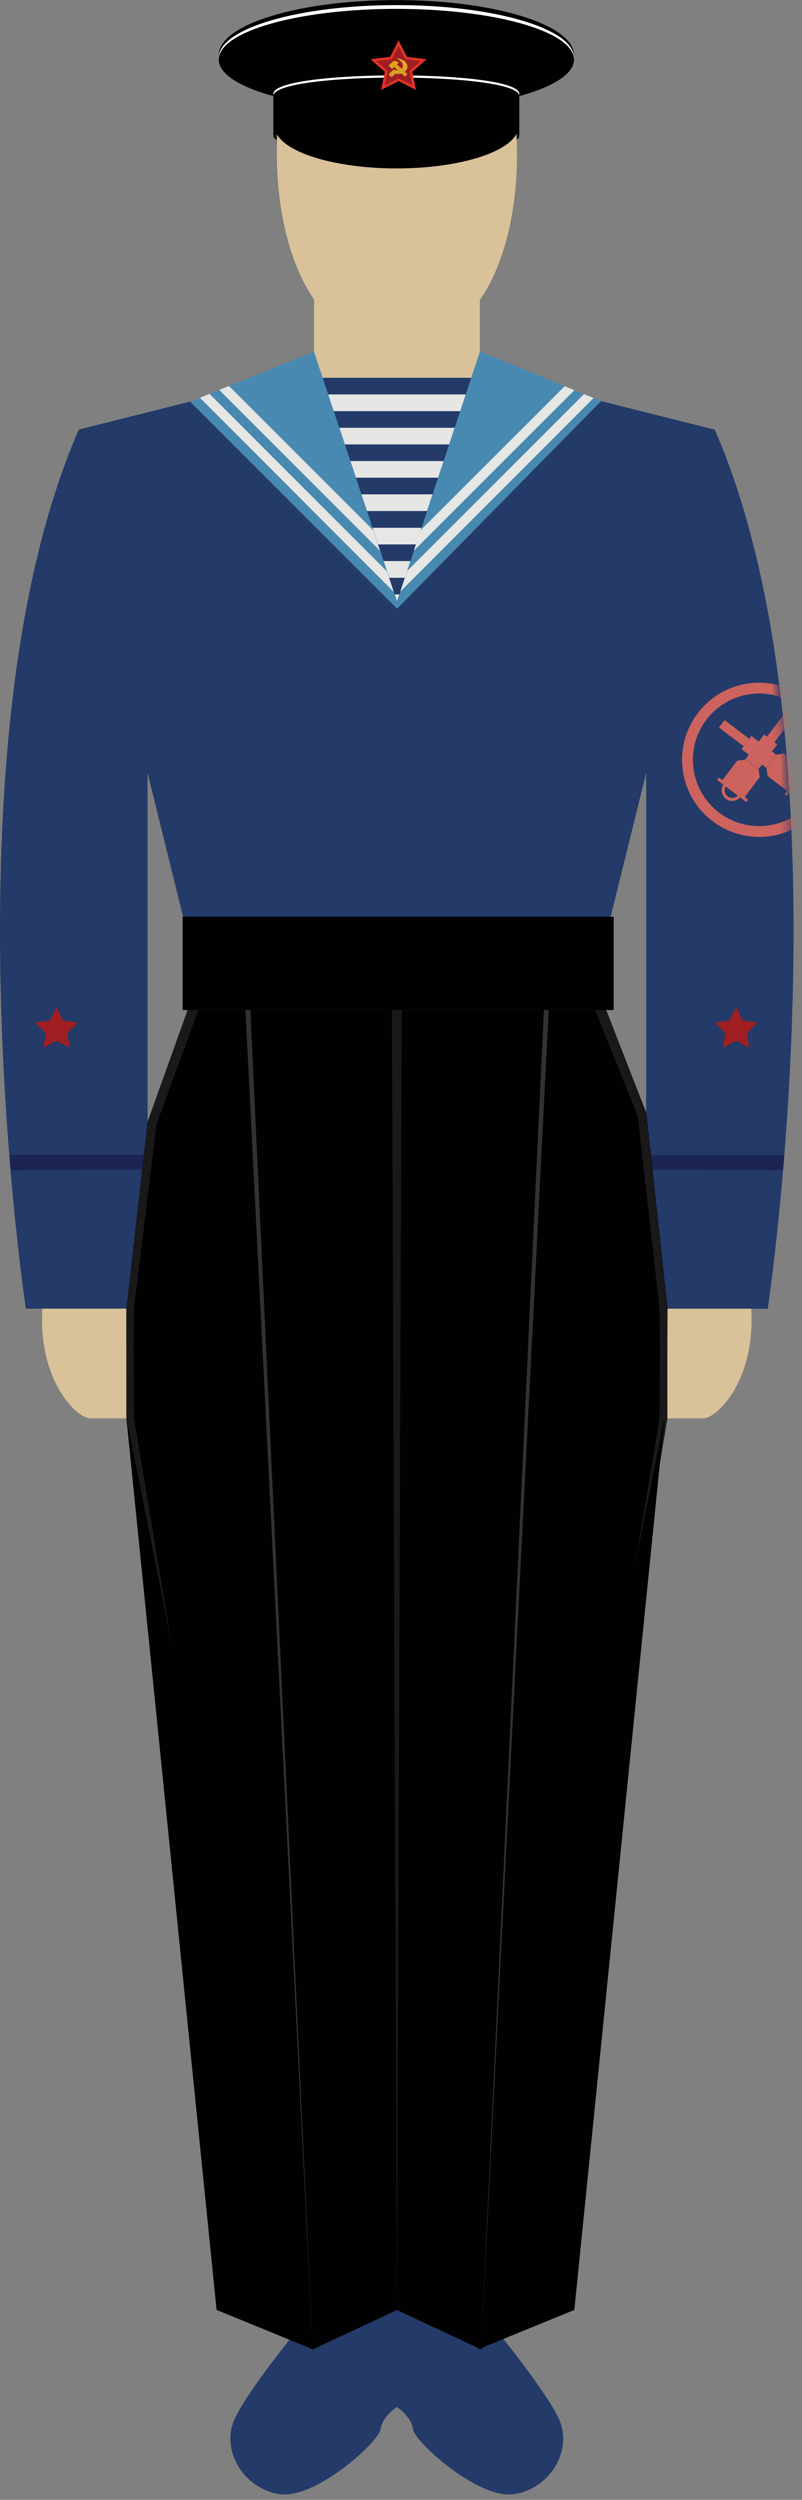
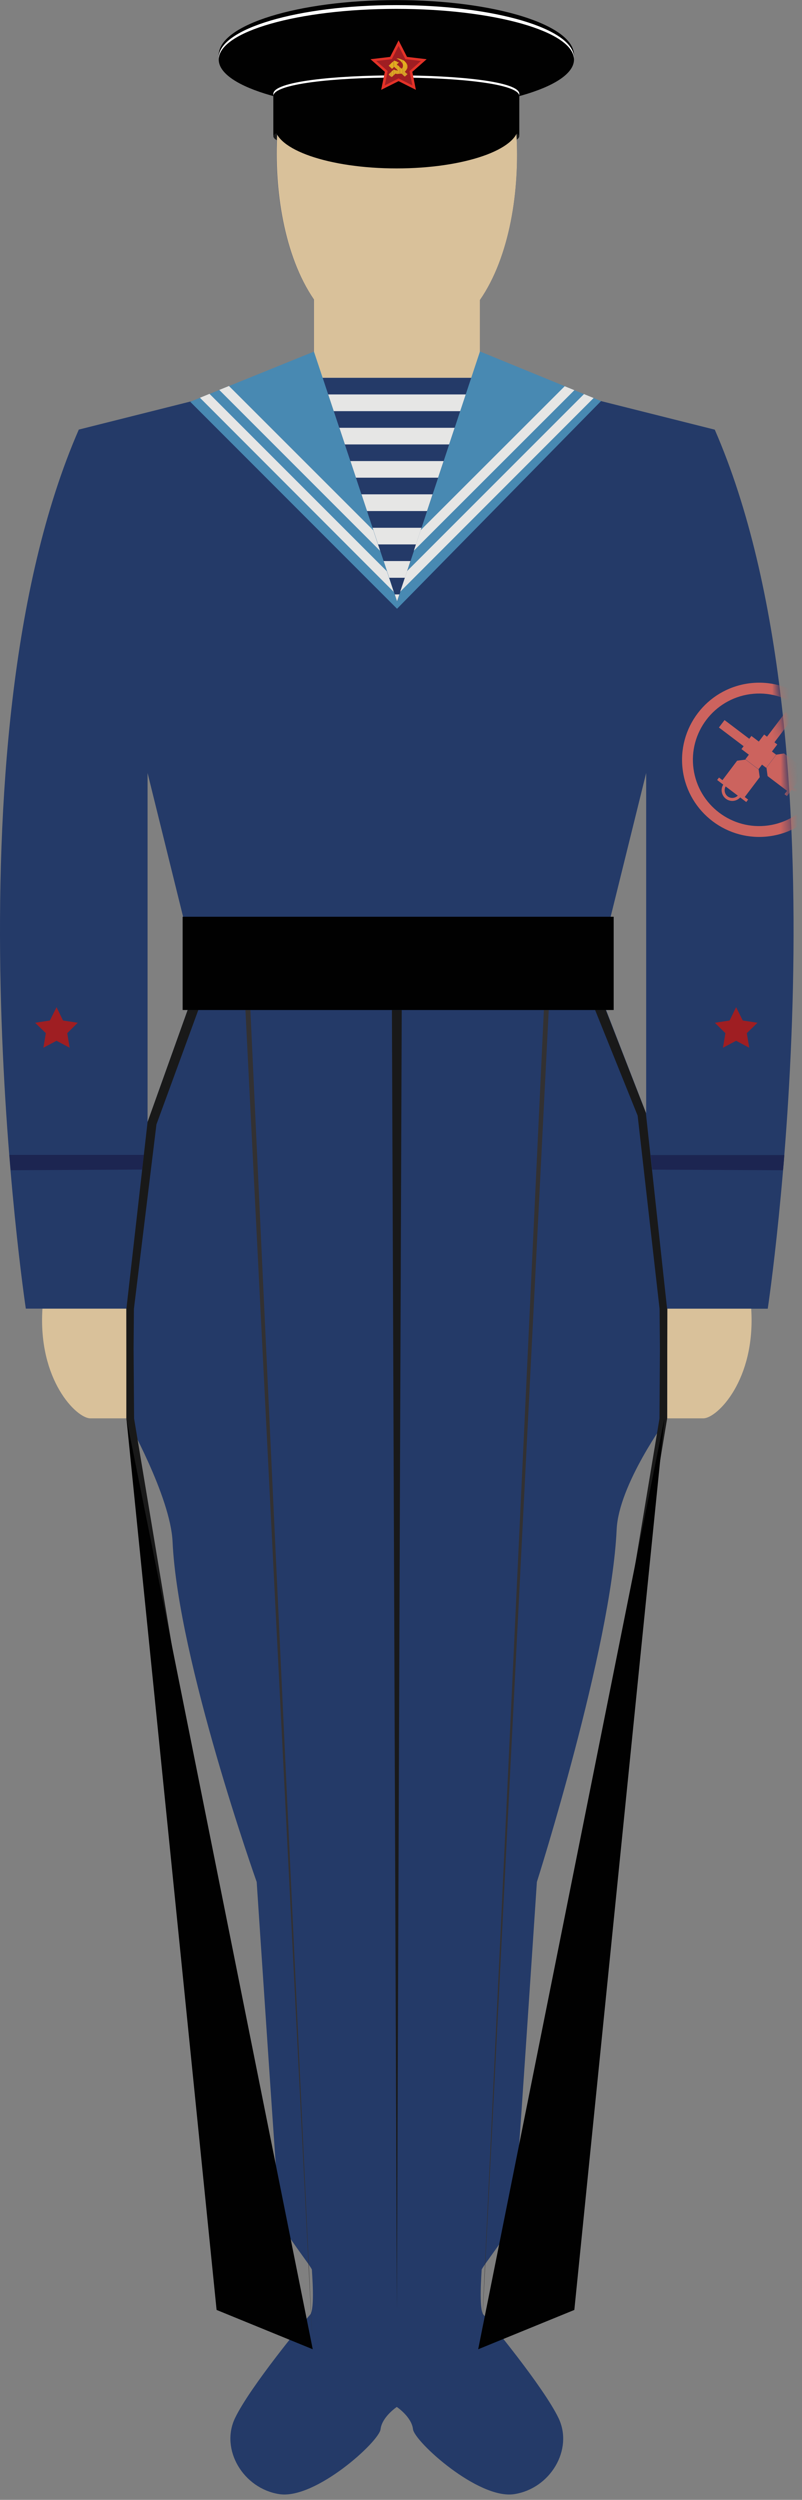
<svg xmlns="http://www.w3.org/2000/svg" width="94" height="293" viewBox="0 0 94 293" fill="none">
  <rect x="0" y="0" width="94" height="293" fill="#808080" stroke="none" />
  <path fill-rule="evenodd" clip-rule="evenodd" d="M32.036 15.95C32.036 13.48 60.866 13.48 60.866 15.95C60.866 18.42 32.036 18.42 32.036 15.95Z" fill="#191919" />
  <path fill-rule="evenodd" clip-rule="evenodd" d="M37.626 3.66H55.376C60.866 3.66 63.316 24.97 56.246 35.17V43.44L83.776 50.36C99.926 87.39 89.986 153.39 89.986 153.39H78.226L78.206 166.24C78.206 166.24 72.516 173.98 72.276 179.27C71.636 193.2 62.926 220.58 62.926 220.58C62.926 220.58 60.356 259.4 60.196 260.3C60.036 261.2 56.456 265.77 56.456 266.02C56.456 266.27 56.086 270.65 56.666 271.3C57.256 271.95 63.696 279.74 65.466 283.42C67.226 287.1 64.506 291.68 60.276 292.33C56.056 292.98 48.566 286.16 48.406 284.72C48.246 283.27 46.506 282.11 46.506 282.11C46.506 282.11 44.766 283.28 44.606 284.72C44.446 286.17 36.956 292.98 32.736 292.33C28.516 291.68 25.786 287.1 27.546 283.42C29.306 279.74 35.756 271.94 36.346 271.3C36.936 270.65 36.556 266.27 36.556 266.02C36.556 265.77 32.976 261.19 32.816 260.3C32.656 259.4 30.086 220.58 30.086 220.58C30.086 220.58 20.866 194.64 20.226 180.7C19.986 175.41 14.806 166.23 14.806 166.23L14.786 153.38H3.026C3.026 153.38 -6.914 87.38 9.236 50.35L36.766 43.43V35.07C29.746 24.84 32.076 3.64 37.606 3.64H37.596L37.626 3.66ZM75.736 130.48V90.6L71.036 109.62V118.38L75.736 130.49V130.48ZM17.296 131.52L21.996 118.38V109.62L17.296 90.6V131.51V131.52Z" fill="#243A68" />
  <path fill-rule="evenodd" clip-rule="evenodd" d="M37.626 3.66H55.376C60.866 3.66 63.316 24.97 56.246 35.17V49.74L46.526 48.43L36.786 49.74V35.09C29.766 24.86 32.096 3.66 37.626 3.66Z" fill="#D9C19A" />
  <path fill-rule="evenodd" clip-rule="evenodd" d="M4.966 153.39H14.806L14.826 166.24H10.586C8.976 166.24 4.436 161.76 4.976 153.39H4.966Z" fill="#D9C19A" />
  <path fill-rule="evenodd" clip-rule="evenodd" d="M88.056 153.39H78.216L78.196 166.24H82.436C84.036 166.24 88.586 161.76 88.046 153.39H88.056Z" fill="#D9C19A" />
  <path fill-rule="evenodd" clip-rule="evenodd" d="M1.246 137.16L16.656 137.08L16.856 135.36H1.106C1.106 135.36 1.156 136.17 1.256 137.16H1.246Z" fill="#1C2551" />
  <path fill-rule="evenodd" clip-rule="evenodd" d="M91.776 137.16L76.446 137.09L76.266 135.38H91.926C91.926 135.38 91.876 136.17 91.776 137.16Z" fill="#1C2551" />
-   <path fill-rule="evenodd" clip-rule="evenodd" d="M21.996 118.38L17.296 131.52L14.816 153.4V166.25L32.276 271.54L36.666 275.36L46.526 270.75L56.386 275.36L60.766 271.54L78.216 166.25V158.09L78.236 153.4L75.746 130.44L71.046 118.39H22.016L21.996 118.38Z" fill="#010101" />
  <path fill-rule="evenodd" clip-rule="evenodd" d="M45.936 118.38H47.086L46.516 270.74L45.936 118.38Z" fill="#191919" />
  <path fill-rule="evenodd" clip-rule="evenodd" d="M28.766 118.38H29.346L36.656 275.35L28.766 118.38Z" fill="#333132" />
  <path fill-rule="evenodd" clip-rule="evenodd" d="M64.316 118.38H63.746L56.376 275.35L64.316 118.38Z" fill="#333132" />
  <path fill-rule="evenodd" clip-rule="evenodd" d="M14.806 153.39V166.24L32.266 271.53L33.386 272.5L15.716 166.26L15.656 158.08L15.696 153.41L18.336 131.79L23.246 118.37H21.996L17.296 131.51L14.816 153.39H14.806Z" fill="#191919" />
  <path fill-rule="evenodd" clip-rule="evenodd" d="M78.216 153.39L78.196 166.24L60.746 271.53L59.626 272.5L77.296 166.26L77.346 158.08L77.306 153.41L74.736 130.76L69.746 118.37H70.996L75.696 130.42L78.186 153.38L78.216 153.39Z" fill="#191919" />
  <path d="M71.926 107.45H21.406V118.38H71.926V107.45Z" fill="#010101" />
  <path fill-rule="evenodd" clip-rule="evenodd" d="M37.826 44.28L46.536 70.5L55.236 44.28H37.826Z" fill="#E6E6E5" />
  <path fill-rule="evenodd" clip-rule="evenodd" d="M37.606 44.28L38.276 46.23H54.926L55.596 44.28H37.606Z" fill="#243A68" />
  <path fill-rule="evenodd" clip-rule="evenodd" d="M37.926 48.19L38.676 50.14H54.406L55.166 48.19H37.936H37.926Z" fill="#243A68" />
  <path fill-rule="evenodd" clip-rule="evenodd" d="M39.426 52.09L40.176 54.04H52.886L53.636 52.09H39.416H39.426Z" fill="#243A68" />
  <path fill-rule="evenodd" clip-rule="evenodd" d="M40.936 55.99L41.696 57.94H51.396L52.146 55.99H40.946H40.936Z" fill="#243A68" />
  <path fill-rule="evenodd" clip-rule="evenodd" d="M42.446 59.9L43.206 61.86H49.876L50.636 59.9H42.446Z" fill="#243A68" />
  <path fill-rule="evenodd" clip-rule="evenodd" d="M43.946 63.81L44.706 65.76H48.366L49.126 63.81H43.956H43.946Z" fill="#243A68" />
  <path fill-rule="evenodd" clip-rule="evenodd" d="M45.466 67.72L46.216 69.67H46.866L47.626 67.72H45.476H45.466Z" fill="#243A68" />
  <path fill-rule="evenodd" clip-rule="evenodd" d="M56.246 41.19L70.446 47.01L46.536 71.35L22.296 47.09L36.796 41.21L46.546 70.51L56.256 41.19H56.246Z" fill="#4889B2" />
  <path fill-rule="evenodd" clip-rule="evenodd" d="M23.436 46.62L24.556 46.16L45.346 66.96L46.146 69.37L23.426 46.61L23.436 46.62Z" fill="#E6E6E5" />
  <path fill-rule="evenodd" clip-rule="evenodd" d="M25.706 45.7L26.836 45.24L43.756 62.16L44.546 64.56L25.696 45.7H25.706Z" fill="#E6E6E5" />
  <path fill-rule="evenodd" clip-rule="evenodd" d="M69.576 46.65L68.446 46.19L47.716 66.93L46.906 69.35L69.576 46.65Z" fill="#E6E6E5" />
  <path fill-rule="evenodd" clip-rule="evenodd" d="M67.316 45.73L66.186 45.27L49.306 62.139L48.506 64.54L67.316 45.739V45.73Z" fill="#E6E6E5" />
  <path d="M46.456 12.91C57.956 12.91 67.276 10.02 67.276 6.46C67.276 2.9 57.956 0.01 46.456 0.01C34.956 0.01 25.636 2.9 25.636 6.46C25.636 10.02 34.956 12.91 46.456 12.91Z" fill="#010101" />
  <path fill-rule="evenodd" clip-rule="evenodd" d="M46.456 0.6C57.956 0.6 67.276 3.36 67.276 6.76C67.276 10.16 57.956 12.92 46.456 12.92C34.956 12.92 25.636 10.16 25.636 6.76C25.636 3.36 34.956 0.6 46.456 0.6Z" fill="white" />
  <path d="M46.456 12.92C57.956 12.92 67.276 10.26 67.276 6.98C67.276 3.7 57.956 1.04 46.456 1.04C34.956 1.04 25.636 3.7 25.636 6.98C25.636 10.26 34.956 12.92 46.456 12.92Z" fill="#010101" />
  <path fill-rule="evenodd" clip-rule="evenodd" d="M32.036 15.95V11.26C32.036 8.37 60.866 8.37 60.866 11.26V15.95C60.866 14.14 32.036 14.14 32.036 15.95Z" fill="#010101" />
  <path fill-rule="evenodd" clip-rule="evenodd" d="M32.036 11.26V11C32.036 8.11 60.866 8.11 60.866 11V11.26C60.866 8.37 32.036 8.37 32.036 11.26Z" fill="white" />
  <path d="M46.486 19.74C54.376 19.74 60.766 17.53 60.766 14.81C60.766 12.09 54.376 9.88 46.486 9.88C38.596 9.88 32.206 12.09 32.206 14.81C32.206 17.53 38.596 19.74 46.486 19.74Z" fill="#010101" />
  <path fill-rule="evenodd" clip-rule="evenodd" d="M46.716 4.73L47.706 6.67L50.006 6.94L48.326 8.42L48.746 10.53L46.716 9.51L44.676 10.53L45.106 8.42L43.426 6.94L45.726 6.67L46.716 4.73Z" fill="#E33228" />
  <path fill-rule="evenodd" clip-rule="evenodd" d="M46.716 5.38L47.506 6.93L49.336 7.15L47.996 8.33L48.336 10.01L46.716 9.19L45.096 10.01L45.436 8.33L44.096 7.15L45.926 6.93L46.716 5.38Z" fill="#9F1E22" />
  <path fill-rule="evenodd" clip-rule="evenodd" d="M46.796 6.88V7.04C46.796 7.04 46.706 6.99 46.666 6.95V6.85C46.666 6.85 46.756 6.86 46.796 6.87V6.88ZM46.796 7.81V8.65C46.796 8.65 46.706 8.65 46.666 8.65V7.67L46.796 7.8V7.81ZM46.666 7.4V7.28L46.756 7.32L46.666 7.4Z" fill="url(#paint0_linear_740_1051)" />
  <path fill-rule="evenodd" clip-rule="evenodd" d="M46.666 6.86V6.96C46.666 6.96 46.576 6.91 46.536 6.89V6.85C46.536 6.85 46.626 6.85 46.666 6.85V6.86ZM46.666 7.29V7.41L46.536 7.54V7.25L46.666 7.3V7.29ZM46.666 7.69V8.67H46.536V8.27H46.656L46.536 8.15V7.58L46.666 7.71V7.69Z" fill="url(#paint1_linear_740_1051)" />
  <path fill-rule="evenodd" clip-rule="evenodd" d="M46.526 6.86V6.9C46.526 6.9 46.476 6.88 46.446 6.86H46.526ZM46.526 7.24V7.53L46.506 7.55L46.526 7.57V8.14L46.396 8.01V7.17L46.526 7.22V7.24ZM46.526 8.26V8.66C46.476 8.66 46.426 8.65 46.396 8.64V8.23C46.396 8.23 46.486 8.25 46.526 8.25V8.26Z" fill="url(#paint2_linear_740_1051)" />
  <path fill-rule="evenodd" clip-rule="evenodd" d="M46.936 6.92V7.15C46.936 7.15 46.846 7.08 46.806 7.05V6.89C46.806 6.89 46.896 6.91 46.936 6.92ZM46.936 7.94V8.64C46.936 8.64 46.846 8.66 46.806 8.66V7.82L46.936 7.95V7.94Z" fill="url(#paint3_linear_740_1051)" />
  <path fill-rule="evenodd" clip-rule="evenodd" d="M47.066 6.97V7.29C47.066 7.29 46.986 7.2 46.936 7.16V6.93C46.936 6.93 47.026 6.96 47.066 6.98V6.97ZM47.066 8.07V8.64L47.046 8.62C47.046 8.62 46.976 8.64 46.936 8.64V7.94L47.066 8.06V8.07Z" fill="url(#paint4_linear_740_1051)" />
  <path fill-rule="evenodd" clip-rule="evenodd" d="M46.116 7.17V7.91L45.986 8.04V7.3L46.116 7.17ZM46.116 8.16V8.84L45.986 8.98V8.3L46.106 8.18C46.106 8.18 46.116 8.18 46.116 8.17V8.16Z" fill="url(#paint5_linear_740_1051)" />
  <path fill-rule="evenodd" clip-rule="evenodd" d="M45.986 7.29V8.03L45.946 8.07L45.856 7.98V7.41L45.986 7.28V7.29ZM45.986 8.28V8.96L45.936 9.01C45.936 9.01 45.886 9.03 45.866 9.01V8.41L45.996 8.27L45.986 8.28Z" fill="url(#paint6_linear_740_1051)" />
  <path fill-rule="evenodd" clip-rule="evenodd" d="M45.856 7.42V7.99L45.726 7.86V7.54L45.856 7.41V7.42ZM45.856 8.43V9.02L45.726 8.9V8.56L45.856 8.42V8.43Z" fill="url(#paint7_linear_740_1051)" />
  <path fill-rule="evenodd" clip-rule="evenodd" d="M46.266 7.13V7.89L46.206 7.84L46.136 7.91V7.17L46.206 7.1L46.266 7.12V7.13ZM46.266 8.2V8.7L46.136 8.84V8.16C46.136 8.16 46.176 8.16 46.196 8.16C46.216 8.17 46.246 8.18 46.266 8.19V8.2Z" fill="url(#paint8_linear_740_1051)" />
  <path fill-rule="evenodd" clip-rule="evenodd" d="M46.396 7.18V8.02L46.266 7.89V7.13L46.396 7.18ZM46.396 8.24V8.65C46.396 8.65 46.326 8.64 46.326 8.63L46.256 8.7V8.2C46.256 8.2 46.346 8.23 46.386 8.24H46.396Z" fill="url(#paint9_linear_740_1051)" />
  <path fill-rule="evenodd" clip-rule="evenodd" d="M47.476 7.23V8.38C47.476 8.38 47.456 8.4 47.436 8.41L47.476 8.44V8.96L47.446 8.98L47.336 8.88V7.1C47.336 7.1 47.426 7.17 47.466 7.22L47.476 7.23Z" fill="url(#paint10_linear_740_1051)" />
  <path fill-rule="evenodd" clip-rule="evenodd" d="M47.336 7.11V8.89L47.206 8.76V7.85C47.246 7.75 47.246 7.64 47.206 7.52V7.02C47.206 7.02 47.296 7.07 47.336 7.11Z" fill="url(#paint11_linear_740_1051)" />
  <path fill-rule="evenodd" clip-rule="evenodd" d="M47.196 7.03V7.53C47.176 7.45 47.126 7.37 47.066 7.29V6.97C47.066 6.97 47.156 7.01 47.196 7.04V7.03ZM47.196 7.85V8.76L47.066 8.63V8.06C47.126 8 47.176 7.93 47.196 7.85Z" fill="url(#paint12_linear_740_1051)" />
  <path fill-rule="evenodd" clip-rule="evenodd" d="M47.606 7.39V8.23C47.566 8.28 47.516 8.34 47.476 8.38V7.23C47.476 7.23 47.576 7.33 47.606 7.39ZM47.606 8.56V8.83L47.476 8.96V8.44L47.606 8.57V8.56Z" fill="url(#paint13_linear_740_1051)" />
  <path fill-rule="evenodd" clip-rule="evenodd" d="M47.746 7.72V7.92C47.736 7.98 47.716 8.04 47.686 8.1C47.666 8.14 47.636 8.19 47.616 8.22V7.38C47.686 7.48 47.736 7.6 47.746 7.71V7.72ZM47.746 8.68V8.7L47.616 8.83V8.56L47.746 8.69V8.68Z" fill="url(#paint14_linear_740_1051)" />
  <path fill-rule="evenodd" clip-rule="evenodd" d="M45.586 7.67V7.74L45.546 7.71L45.586 7.68V7.67ZM45.586 8.7V8.79H45.576C45.576 8.79 45.556 8.74 45.576 8.71H45.586V8.7Z" fill="url(#paint15_linear_740_1051)" />
  <path fill-rule="evenodd" clip-rule="evenodd" d="M45.716 7.54V7.86L45.586 7.74V7.67L45.716 7.54ZM45.716 8.56V8.9L45.586 8.78V8.69L45.716 8.55V8.56Z" fill="url(#paint16_linear_740_1051)" />
  <path fill-rule="evenodd" clip-rule="evenodd" d="M47.746 9.44V9.42H47.756L47.746 9.44ZM47.746 8.65V8.45C47.756 8.52 47.756 8.58 47.746 8.65Z" fill="url(#paint17_linear_740_1051)" />
  <path fill-rule="evenodd" clip-rule="evenodd" d="M6.626 118.05L7.386 119.609L9.116 119.875L7.881 121.092L8.166 122.803L6.626 121.985L5.086 122.803L5.371 121.092L4.116 119.875L5.846 119.609L6.626 118.05Z" fill="#9F1E22" />
  <path fill-rule="evenodd" clip-rule="evenodd" d="M86.277 118.05L87.056 119.609L88.786 119.875L87.531 121.092L87.817 122.803L86.277 121.985L84.737 122.803L85.022 121.092L83.786 119.875L85.516 119.609L86.277 118.05Z" fill="#9F1E22" />
  <path d="M14.816 166.24L25.386 270.74L36.656 275.35" fill="#010101" />
  <path d="M77.876 166.24L67.316 270.74L56.046 275.35" fill="#010101" />
  <mask id="mask0_740_1051" style="mask-type:luminance" maskUnits="userSpaceOnUse" x="71" y="69" width="22" height="36">
    <path d="M88.566 104.97C90.056 104.97 91.486 104.77 92.866 104.42C92.756 93.08 91.816 80.87 89.256 69.93C89.026 69.93 88.806 69.9 88.566 69.9C78.876 69.9 71.026 77.75 71.026 87.44C71.026 92.19 72.926 96.5 75.996 99.66L78.106 91.13V101.5C81.026 103.68 84.636 104.98 88.566 104.98V104.97Z" fill="white" />
  </mask>
  <g mask="url(#mask0_740_1051)">
    <path d="M90.216 98.01C85.276 98.69 80.706 95.23 80.026 90.29C79.346 85.35 82.806 80.78 87.746 80.1C92.686 79.42 97.256 82.88 97.936 87.82C98.616 92.76 95.156 97.33 90.216 98.01ZM87.916 81.36C83.676 81.95 80.696 85.87 81.286 90.12C81.876 94.37 85.796 97.34 90.046 96.75C94.296 96.16 97.266 92.24 96.676 87.99C96.086 83.74 92.166 80.77 87.916 81.36Z" fill="#CC635E" />
    <path d="M84.921 84.398L84.263 85.268L87.165 87.465L87.823 86.596L84.921 84.398Z" fill="#CC635E" />
    <path d="M88.069 86.26L86.904 87.798L89.806 89.996L90.971 88.457L88.069 86.26Z" fill="#CC635E" />
    <path d="M90.996 88.45L89.836 89.98L89.966 90.96L92.286 92.72L94.266 90.1L91.896 88.31L90.996 88.45Z" fill="#CC635E" />
    <path d="M94.531 89.675L91.948 93.087L92.235 93.305L94.818 89.892L94.531 89.675Z" fill="#CC635E" />
    <path d="M94.426 92.28C94.006 92.83 93.226 92.94 92.676 92.52C92.126 92.1 92.016 91.32 92.436 90.77C92.856 90.22 93.636 90.11 94.186 90.53C94.736 90.95 94.846 91.73 94.426 92.28ZM92.716 90.98C92.416 91.37 92.496 91.94 92.886 92.24C93.276 92.54 93.846 92.46 94.146 92.07C94.446 91.68 94.366 91.11 93.976 90.81C93.586 90.51 93.016 90.59 92.716 90.98Z" fill="#CC635E" />
    <path d="M92.956 84.116L92.086 83.458L89.889 86.36L90.758 87.018L92.956 84.116Z" fill="#CC635E" />
    <path d="M91.102 87.256L89.563 86.091L87.366 88.993L88.905 90.158L91.102 87.256Z" fill="#CC635E" />
    <path d="M88.916 90.19L87.386 89.03L86.396 89.16L84.646 91.48L87.256 93.46L89.046 91.09L88.916 90.19Z" fill="#CC635E" />
    <path d="M87.684 93.717L84.272 91.134L84.054 91.421L87.466 94.004L87.684 93.717Z" fill="#CC635E" />
    <path d="M85.076 93.62C84.526 93.2 84.416 92.42 84.836 91.87C85.256 91.32 86.036 91.21 86.586 91.63C87.136 92.05 87.246 92.83 86.826 93.38C86.406 93.93 85.626 94.04 85.076 93.62ZM86.376 91.91C85.986 91.61 85.416 91.69 85.116 92.08C84.816 92.47 84.896 93.04 85.286 93.34C85.676 93.64 86.246 93.56 86.546 93.17C86.846 92.78 86.766 92.21 86.376 91.91Z" fill="#CC635E" />
  </g>
  <defs>
    <linearGradient id="paint0_linear_740_1051" x1="46.556" y1="1159.03" x2="46.906" y2="1159.03" gradientUnits="userSpaceOnUse">
      <stop stop-color="#CA972C" />
      <stop offset="0.26" stop-color="#D2A02A" />
      <stop offset="0.64" stop-color="#E5B322" />
      <stop offset="1" stop-color="#FFCE08" />
    </linearGradient>
    <linearGradient id="paint1_linear_740_1051" x1="46.496" y1="7.76" x2="46.696" y2="7.76" gradientUnits="userSpaceOnUse">
      <stop stop-color="#CA972C" />
      <stop offset="0.26" stop-color="#D2A02A" />
      <stop offset="0.64" stop-color="#E5B322" />
      <stop offset="1" stop-color="#FFCE08" />
    </linearGradient>
    <linearGradient id="paint2_linear_740_1051" x1="46.356" y1="7.76" x2="46.556" y2="7.76" gradientUnits="userSpaceOnUse">
      <stop stop-color="#CA972C" />
      <stop offset="0.26" stop-color="#D2A02A" />
      <stop offset="0.64" stop-color="#E5B322" />
      <stop offset="1" stop-color="#FFCE08" />
    </linearGradient>
    <linearGradient id="paint3_linear_740_1051" x1="46.766" y1="7.77" x2="46.966" y2="7.76" gradientUnits="userSpaceOnUse">
      <stop stop-color="#CA972C" />
      <stop offset="0.26" stop-color="#D2A02A" />
      <stop offset="0.64" stop-color="#E5B322" />
      <stop offset="1" stop-color="#FFCE08" />
    </linearGradient>
    <linearGradient id="paint4_linear_740_1051" x1="46.906" y1="7.78" x2="47.096" y2="7.78" gradientUnits="userSpaceOnUse">
      <stop stop-color="#CA972C" />
      <stop offset="0.26" stop-color="#D2A02A" />
      <stop offset="0.64" stop-color="#E5B322" />
      <stop offset="1" stop-color="#FFCE08" />
    </linearGradient>
    <linearGradient id="paint5_linear_740_1051" x1="45.956" y1="8.07" x2="46.156" y2="8.07" gradientUnits="userSpaceOnUse">
      <stop stop-color="#CA972C" />
      <stop offset="0.26" stop-color="#D2A02A" />
      <stop offset="0.64" stop-color="#E5B322" />
      <stop offset="1" stop-color="#FFCE08" />
    </linearGradient>
    <linearGradient id="paint6_linear_740_1051" x1="45.826" y1="8.16" x2="46.026" y2="8.15" gradientUnits="userSpaceOnUse">
      <stop stop-color="#CA972C" />
      <stop offset="0.26" stop-color="#D2A02A" />
      <stop offset="0.64" stop-color="#E5B322" />
      <stop offset="1" stop-color="#FFCE08" />
    </linearGradient>
    <linearGradient id="paint7_linear_740_1051" x1="45.696" y1="8.22" x2="45.886" y2="8.21" gradientUnits="userSpaceOnUse">
      <stop stop-color="#CA972C" />
      <stop offset="0.26" stop-color="#D2A02A" />
      <stop offset="0.64" stop-color="#E5B322" />
      <stop offset="1" stop-color="#FFCE08" />
    </linearGradient>
    <linearGradient id="paint8_linear_740_1051" x1="46.086" y1="7.96" x2="46.296" y2="7.96" gradientUnits="userSpaceOnUse">
      <stop stop-color="#CA972C" />
      <stop offset="0.26" stop-color="#D2A02A" />
      <stop offset="0.64" stop-color="#E5B322" />
      <stop offset="1" stop-color="#FFCE08" />
    </linearGradient>
    <linearGradient id="paint9_linear_740_1051" x1="46.216" y1="7.91" x2="46.436" y2="7.9" gradientUnits="userSpaceOnUse">
      <stop stop-color="#CA972C" />
      <stop offset="0.26" stop-color="#D2A02A" />
      <stop offset="0.64" stop-color="#E5B322" />
      <stop offset="1" stop-color="#FFCE08" />
    </linearGradient>
    <linearGradient id="paint10_linear_740_1051" x1="47.306" y1="8.05" x2="47.506" y2="8.04" gradientUnits="userSpaceOnUse">
      <stop stop-color="#CA972C" />
      <stop offset="0.26" stop-color="#D2A02A" />
      <stop offset="0.64" stop-color="#E5B322" />
      <stop offset="1" stop-color="#FFCE08" />
    </linearGradient>
    <linearGradient id="paint11_linear_740_1051" x1="47.176" y1="7.96" x2="47.376" y2="7.95" gradientUnits="userSpaceOnUse">
      <stop stop-color="#CA972C" />
      <stop offset="0.26" stop-color="#D2A02A" />
      <stop offset="0.64" stop-color="#E5B322" />
      <stop offset="1" stop-color="#FFCE08" />
    </linearGradient>
    <linearGradient id="paint12_linear_740_1051" x1="42.306" y1="8.03" x2="52.016" y2="7.69" gradientUnits="userSpaceOnUse">
      <stop stop-color="#CA972C" />
      <stop offset="0.26" stop-color="#D2A02A" />
      <stop offset="0.64" stop-color="#E5B322" />
      <stop offset="1" stop-color="#FFCE08" />
    </linearGradient>
    <linearGradient id="paint13_linear_740_1051" x1="47.436" y1="8.1" x2="47.636" y2="8.09" gradientUnits="userSpaceOnUse">
      <stop stop-color="#CA972C" />
      <stop offset="0.26" stop-color="#D2A02A" />
      <stop offset="0.64" stop-color="#E5B322" />
      <stop offset="1" stop-color="#FFCE08" />
    </linearGradient>
    <linearGradient id="paint14_linear_740_1051" x1="47.516" y1="8.11" x2="47.826" y2="8.11" gradientUnits="userSpaceOnUse">
      <stop stop-color="#CA972C" />
      <stop offset="0.26" stop-color="#D2A02A" />
      <stop offset="0.64" stop-color="#E5B322" />
      <stop offset="1" stop-color="#FFCE08" />
    </linearGradient>
    <linearGradient id="paint15_linear_740_1051" x1="45.506" y1="8.23" x2="45.636" y2="8.22" gradientUnits="userSpaceOnUse">
      <stop stop-color="#CA972C" />
      <stop offset="0.26" stop-color="#D2A02A" />
      <stop offset="0.64" stop-color="#E5B322" />
      <stop offset="1" stop-color="#FFCE08" />
    </linearGradient>
    <linearGradient id="paint16_linear_740_1051" x1="45.566" y1="8.22" x2="45.746" y2="8.22" gradientUnits="userSpaceOnUse">
      <stop stop-color="#CA972C" />
      <stop offset="0.26" stop-color="#D2A02A" />
      <stop offset="0.64" stop-color="#E5B322" />
      <stop offset="1" stop-color="#FFCE08" />
    </linearGradient>
    <linearGradient id="paint17_linear_740_1051" x1="47.546" y1="9" x2="47.936" y2="8.89" gradientUnits="userSpaceOnUse">
      <stop stop-color="#CA972C" />
      <stop offset="0.26" stop-color="#D2A02A" />
      <stop offset="0.64" stop-color="#E5B322" />
      <stop offset="1" stop-color="#FFCE08" />
    </linearGradient>
  </defs>
</svg>